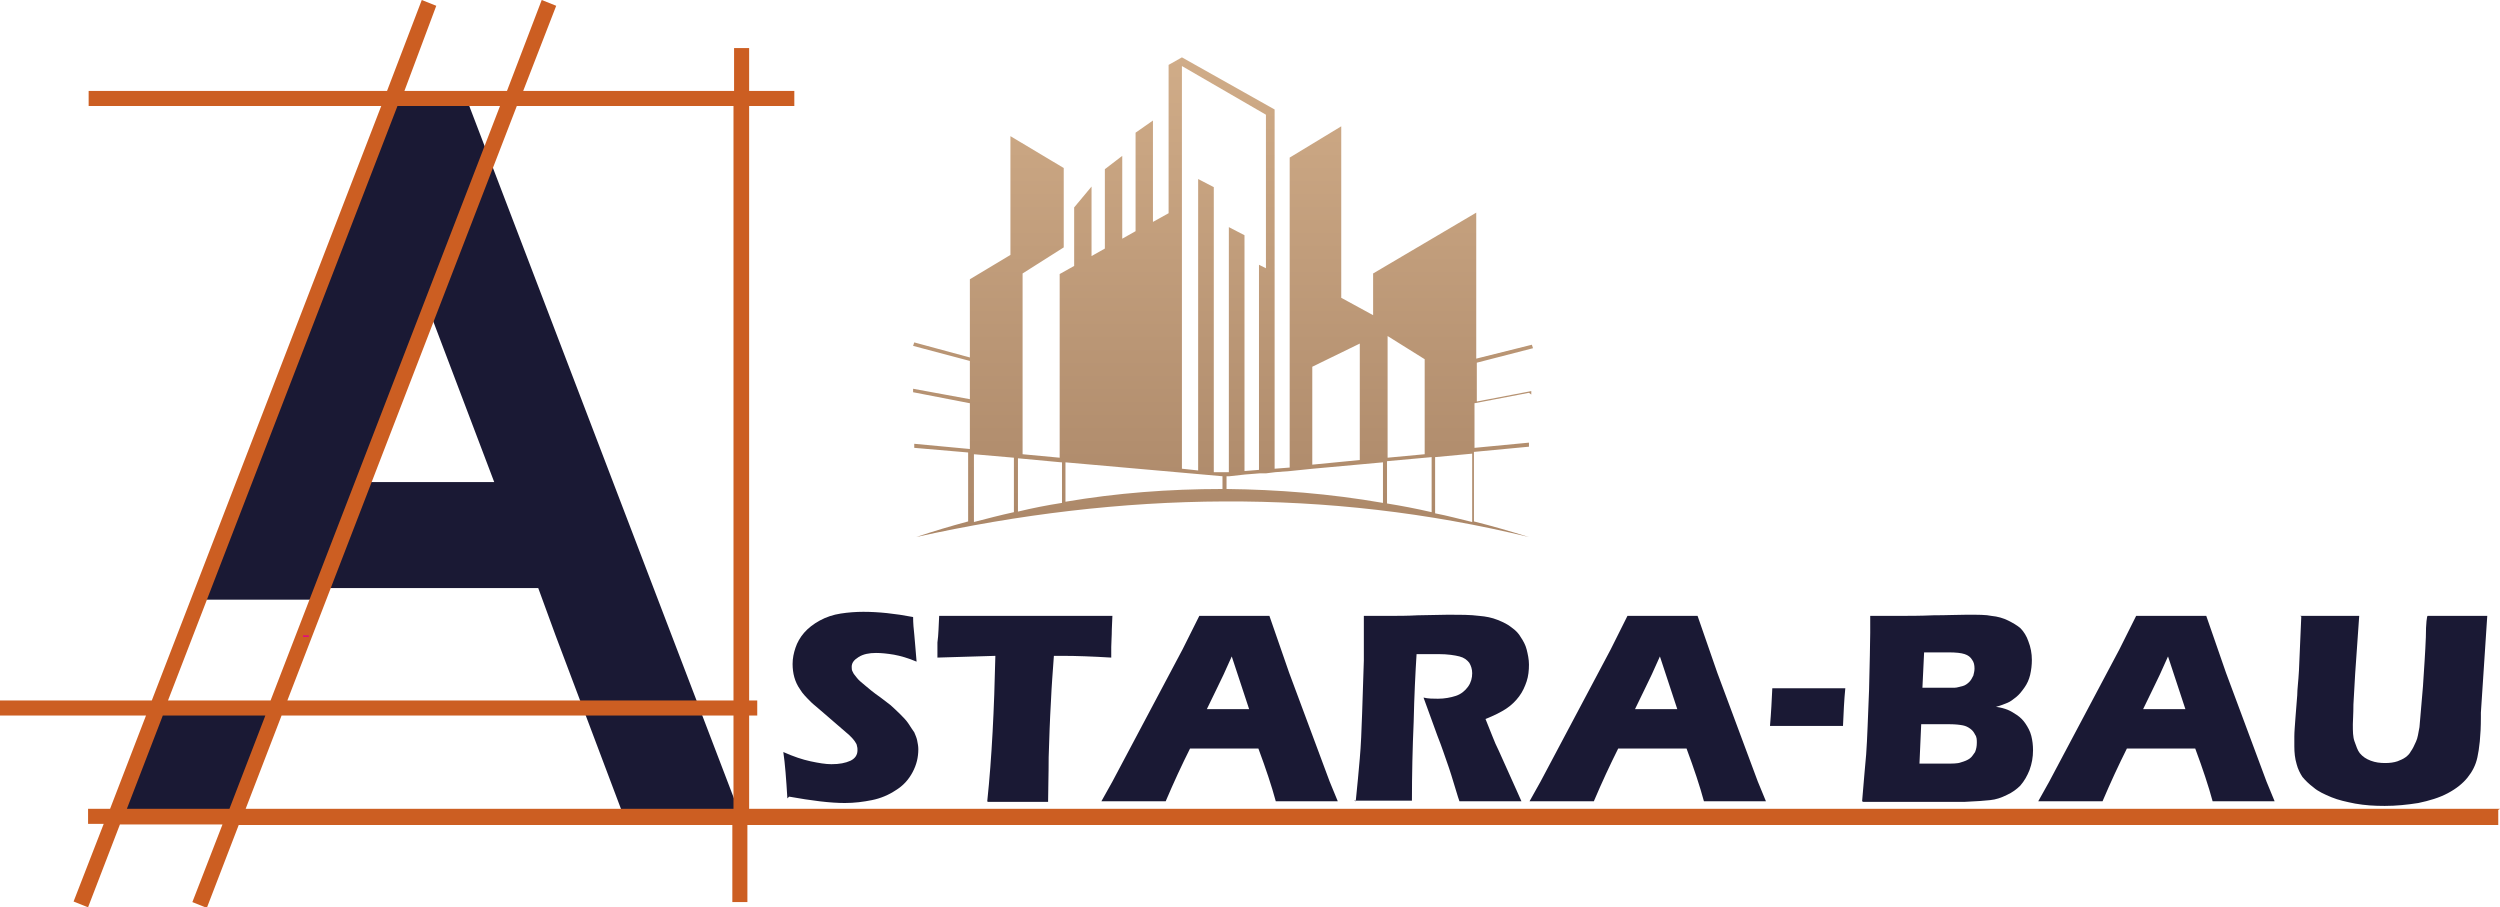
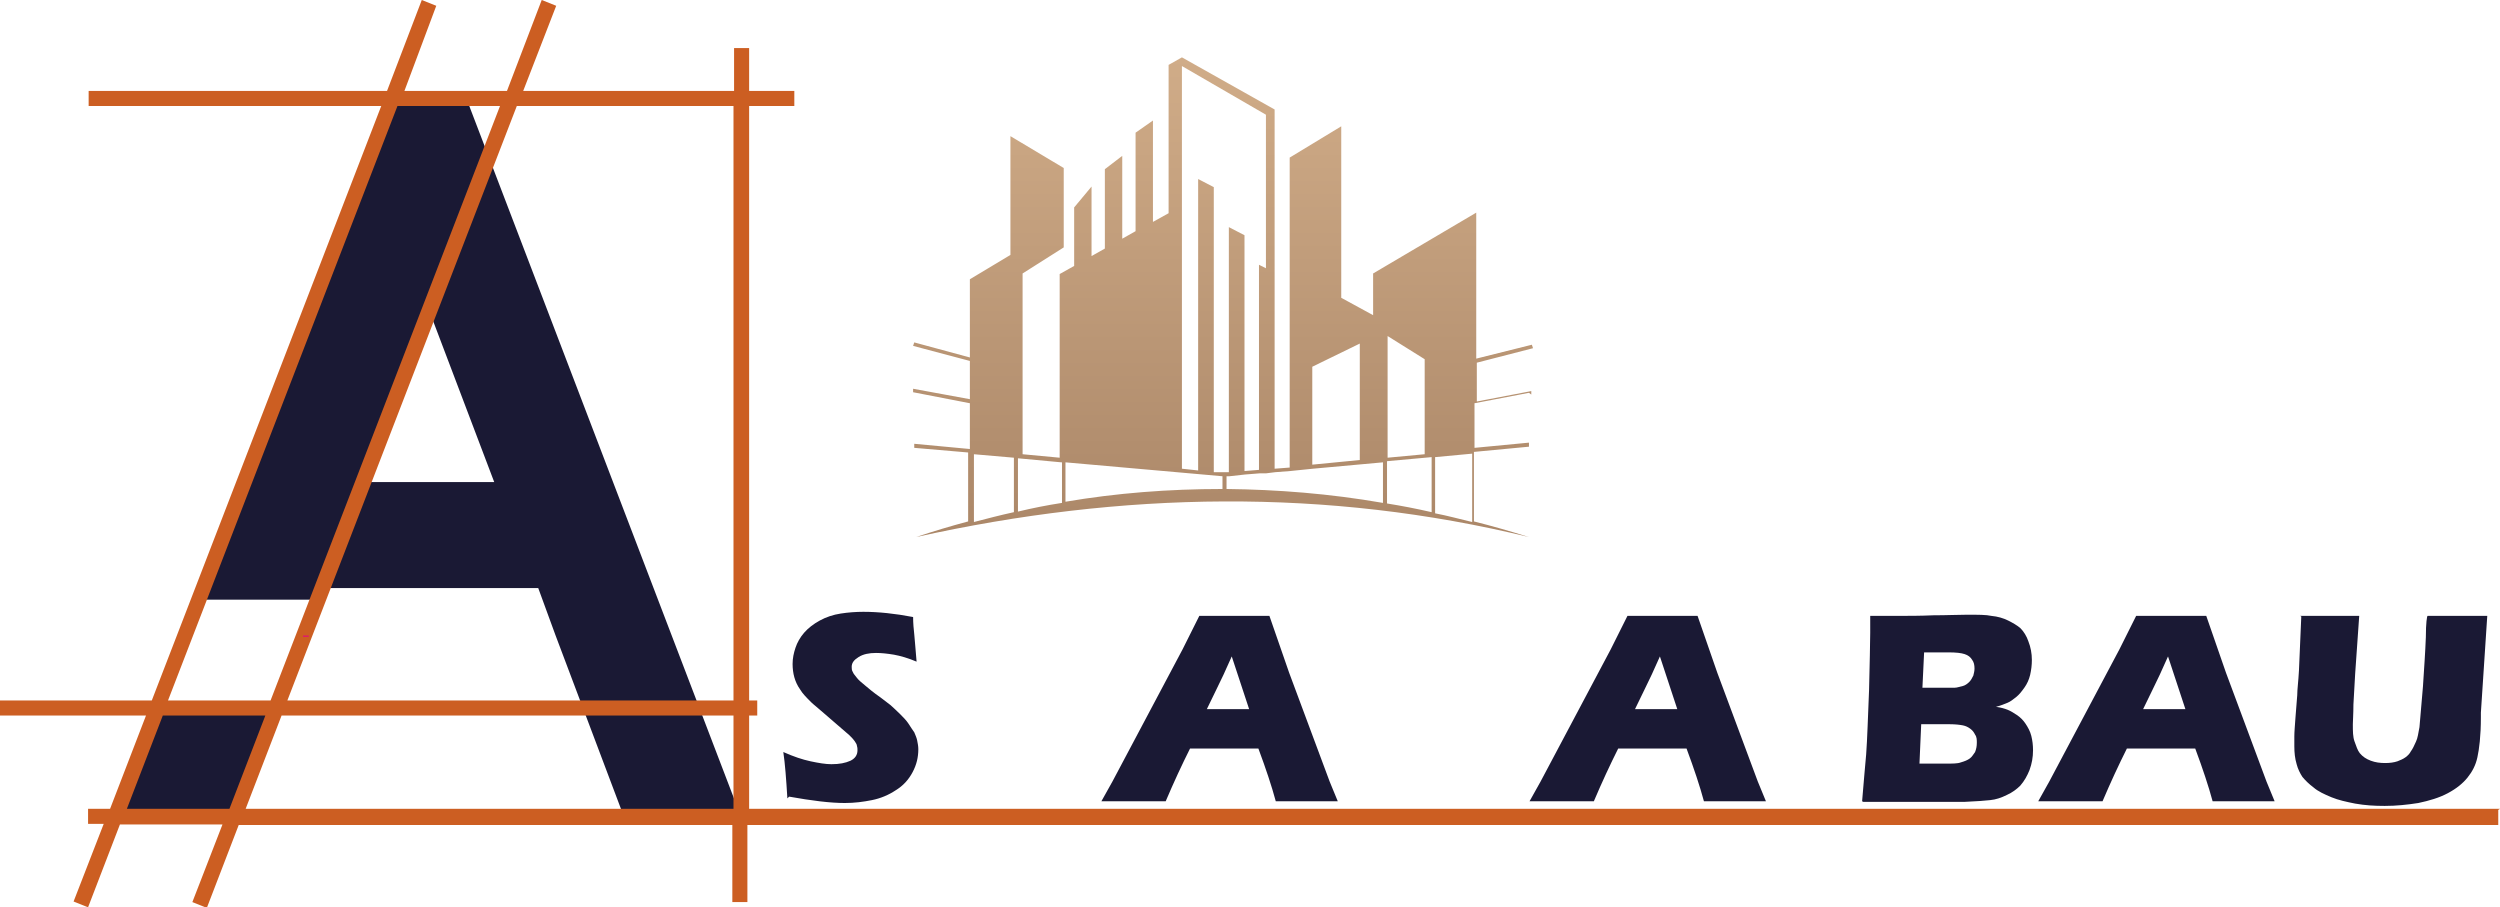
<svg xmlns="http://www.w3.org/2000/svg" id="Ebene_1" data-name="Ebene 1" width="43.15" height="15.66" viewBox="0 0 43.15 15.66">
  <defs>
    <linearGradient id="Unbenannter_Verlauf_5" data-name="Unbenannter Verlauf 5" x1="21.12" y1="9.3" x2="21.12" y2=".99" gradientUnits="userSpaceOnUse">
      <stop offset="0" stop-color="#ab8768" />
      <stop offset="1" stop-color="#d0ac88" />
    </linearGradient>
  </defs>
  <path d="M2.7,12.22h2.04l-.67,1.8H1.99l.71-1.8ZM12.77,14.02h-2.03l-1.15-3.05h0l-.3-.82h-3.72l-.08.2h-2.04L6.81,1.83h1.29l4.66,12.19ZM8.53,8.32l-1.1-2.9c-.13.57-1.1,2.9-1.1,2.9h2.2Z" style="fill: #1a1934;" />
  <path d="M43.15,13.96H12.93v-1.61h.14v-.26h-.14V1.83h.78v-.26h-.78v-.74h-.26v.74h-3.64l.57-1.47-.25-.1-.6,1.57h-1.77L7.53.1l-.25-.1-.6,1.57H1.53v.26h5.05l-3.96,10.26H0v.26h2.52l-.62,1.61h-.38v.26h.27l-.52,1.34.25.1.55-1.43h1.77l-.52,1.34.25.1.55-1.43h8.52v1.33h.26v-1.33h30.22v-.26ZM12.66,1.83v10.26h-7.7L8.92,1.83h3.74ZM6.86,1.83h1.77l-3.96,10.26h-1.77L6.86,1.83ZM2.19,13.96l.62-1.61h1.77l-.62,1.61h-1.77ZM4.24,13.96l.62-1.61h7.8v1.61H4.24Z" style="fill: #cc5e22;" />
  <path d="M26.43,6.81v-.06s-.94.18-.94.18v-.67l.97-.25-.02-.06-.96.24v-2.52l-1.78,1.05v.72l-.55-.3v-2.96l-.89.54v5.35l-.26.02V1.89l-1.6-.9v.15l1.45.84v2.65s-.12-.06-.12-.06v3.54l-.25.02v-4.07l-.27-.14v4.23h-.07s-.03,0-.03,0h-.16V3.23l-.27-.14v5.03h0s-.28-.03-.28-.03h0V.99l-.23.13v2.56l-.27.15v-1.75l-.3.21v1.7l-.23.13v-1.43l-.3.23v1.37l-.23.13v-1.2l-.3.36v1.01h0l-.25.14v3.17l-.64-.06h0v-3.12l.71-.45v-1.37l-.92-.55v2.05l-.7.42v1.35l-.96-.26-.02.06.98.26v.66l-.98-.18v.06s.98.19.98.19v.79l-.96-.09v.07s.93.08.93.08v1.19c-.3.08-.6.17-.9.27,3.56-.79,7.09-.85,10.58,0-.32-.1-.63-.19-.95-.27v-1.2l.95-.09v-.07s-.94.09-.94.09v-.77l.94-.18ZM17.5,8.84c-.23.05-.46.11-.69.17v-1.17l.69.06v.94ZM18.33,8.68c-.26.04-.51.09-.76.15v-.92l.75.07h0s.01,0,.01,0v.7ZM21.1,8.44c-.93,0-1.83.07-2.71.22v-.68l2.71.24v.22ZM23.95,5.8l.64.4v1.64l-.64.06v-2.1ZM22.65,6.33l.82-.4v2.01l-.82.08v-1.69ZM23.87,8.68c-.92-.16-1.82-.23-2.7-.24v-.22h.05s.27-.03.27-.03l.25-.02h.11s.16-.02.16-.02h0s.26-.02.26-.02l.39-.04,1.21-.11v.71ZM24.71,8.84c-.26-.06-.52-.11-.77-.15v-.73l.77-.07v.95ZM25.41,9.01c-.21-.05-.43-.11-.64-.15v-.97l.64-.06v1.18Z" style="fill: url(#Unbenannter_Verlauf_5);" />
  <g>
    <path d="M13.59,13.78c-.02-.33-.04-.6-.07-.8.18.08.33.13.47.16.14.03.26.05.36.05.14,0,.24-.02.33-.06.08-.04.12-.1.12-.18,0-.03,0-.05-.01-.08,0-.02-.02-.05-.04-.08-.02-.03-.05-.06-.09-.1l-.44-.38c-.1-.09-.18-.15-.22-.19-.08-.08-.15-.15-.19-.22-.05-.07-.08-.14-.1-.21-.02-.07-.03-.15-.03-.23,0-.1.02-.19.05-.28.03-.09.08-.18.15-.26.07-.08.16-.15.27-.21.11-.06.23-.1.36-.12.13-.02.26-.03.39-.03.26,0,.55.03.86.09,0,.11.01.21.02.3s.02.25.04.47c-.14-.06-.28-.1-.39-.12-.12-.02-.22-.03-.31-.03-.12,0-.22.02-.3.07s-.12.1-.12.17c0,.03,0,.06.02.09.01.03.04.06.07.1.03.04.08.08.14.13.06.05.14.12.27.21l.17.13s.1.09.16.15.11.11.15.17c.04.06.07.11.1.15.02.05.04.09.05.14.01.05.02.1.02.15,0,.14-.03.27-.1.4-.07.13-.16.23-.29.31-.12.08-.26.14-.41.17-.15.03-.3.05-.47.05-.25,0-.57-.04-.96-.11Z" style="fill: #1a1934;" />
-     <path d="M17.04,13.83c.08-.76.12-1.6.14-2.51l-1,.03v-.26c.02-.14.02-.29.03-.46.44,0,.96,0,1.55,0h.58s.56,0,.56,0h.3s-.01.23-.01.23c0,.12-.01.23-.01.31,0,.08,0,.14,0,.18-.33-.02-.61-.03-.83-.03h-.16c-.02.28-.04.53-.05.77-.02.34-.03.66-.04.98,0,.32-.01.57-.01.77-.26,0-.42,0-.5,0-.07,0-.25,0-.54,0Z" style="fill: #1a1934;" />
    <path d="M19.01,13.83l.19-.34,1.21-2.28.13-.26c.04-.08.09-.18.16-.32.28,0,.48,0,.6,0,.22,0,.42,0,.61,0l.34.98.7,1.88.14.34c-.27,0-.44,0-.49,0-.13,0-.32,0-.58,0-.07-.26-.17-.56-.3-.91h-1.18c-.14.28-.28.58-.42.91-.29,0-.47,0-.54,0-.12,0-.31,0-.58,0ZM20.83,12.24h.73c-.18-.55-.28-.85-.3-.91-.1.23-.19.42-.26.56l-.17.35Z" style="fill: #1a1934;" />
-     <path d="M23.4,13.83c.03-.28.05-.52.07-.74.02-.22.03-.48.04-.77.01-.29.02-.6.03-.92,0-.32,0-.58,0-.77.2,0,.35,0,.47,0s.28,0,.46-.01c.18,0,.35-.01.53-.01.2,0,.38,0,.53.02.12.01.22.03.32.07s.18.08.24.13c.07.05.12.1.16.17.04.06.08.13.1.21.02.08.04.17.04.26,0,.1-.01.2-.04.29-.03.09-.07.18-.13.26-.06.08-.13.15-.22.21-.09.06-.21.12-.36.18l.12.3c.03.08.07.17.11.25l.31.69s.04.09.08.18c-.26,0-.43,0-.52,0-.11,0-.3,0-.55,0-.03-.08-.07-.23-.14-.45-.03-.09-.05-.16-.07-.21-.04-.11-.09-.27-.17-.47l-.24-.66c.08.02.17.02.25.02.11,0,.22-.02.31-.05s.16-.09.21-.16c.05-.07.07-.15.07-.23,0-.07-.02-.13-.05-.18-.04-.05-.09-.09-.17-.11-.08-.02-.2-.04-.36-.04-.05,0-.11,0-.17,0-.06,0-.13,0-.21,0-.02.32-.04.71-.05,1.17-.02.46-.03.91-.03,1.36-.26,0-.43,0-.51,0-.09,0-.25,0-.49,0Z" style="fill: #1a1934;" />
    <path d="M26.4,13.83l.19-.34,1.21-2.28.13-.26c.04-.08.09-.18.16-.32.28,0,.48,0,.6,0,.22,0,.42,0,.61,0l.34.98.7,1.88.14.34c-.27,0-.44,0-.49,0-.13,0-.32,0-.58,0-.07-.26-.17-.56-.3-.91h-1.18c-.14.28-.28.58-.42.91-.29,0-.47,0-.54,0-.12,0-.31,0-.58,0ZM28.22,12.24h.73c-.18-.55-.28-.85-.3-.91-.1.23-.19.42-.26.56l-.17.35Z" style="fill: #1a1934;" />
-     <path d="M30.55,12.53c.02-.23.03-.44.04-.65.22,0,.43,0,.63,0s.41,0,.63,0c-.02.2-.03.42-.04.65-.22,0-.43,0-.63,0s-.41,0-.63,0Z" style="fill: #1a1934;" />
    <path d="M32.14,13.83c.03-.34.05-.61.07-.81.02-.27.03-.64.05-1.11.01-.47.02-.8.02-.99,0-.07,0-.17,0-.29.21,0,.37,0,.49,0,.17,0,.37,0,.6-.01.23,0,.42-.01.58-.01.2,0,.33,0,.42.02.11.01.21.04.29.08.08.04.15.08.21.13.06.06.11.14.14.23.04.1.06.21.06.32,0,.09-.01.17-.03.26-.02.08-.05.15-.1.22s-.09.12-.14.16c-.05.04-.1.08-.15.1-.05.02-.12.05-.2.07.08.01.15.03.2.05s.1.05.16.09c.06.04.11.09.15.15s.08.13.1.21c.02.08.03.16.03.25,0,.12-.02.23-.06.34-.04.1-.09.19-.16.27-.06.06-.14.12-.23.16-.1.05-.19.08-.29.09-.08.01-.23.02-.44.03-.21,0-.44,0-.68,0h-.62s-.45,0-.45,0ZM33.13,13.18h.45c.12,0,.21,0,.26-.02.07-.02.12-.04.16-.07.04-.03.06-.07.09-.11.02-.05.03-.1.03-.16,0-.05,0-.1-.03-.14-.02-.04-.04-.07-.08-.1s-.08-.05-.13-.06c-.05-.01-.13-.02-.23-.02h-.49l-.03.68ZM33.18,11.87h.33c.11,0,.19,0,.23,0s.09-.02.14-.03c.04-.01.08-.04.11-.07.03-.03.05-.07.07-.11.01-.04.02-.08.02-.12,0-.06-.01-.11-.04-.15-.03-.05-.07-.08-.13-.1s-.15-.03-.28-.03h-.42l-.03.63Z" style="fill: #1a1934;" />
    <path d="M35.18,13.83l.19-.34,1.21-2.28.13-.26c.04-.08.09-.18.16-.32.28,0,.48,0,.6,0,.22,0,.42,0,.61,0l.34.98.7,1.88.14.34c-.27,0-.44,0-.49,0-.13,0-.32,0-.58,0-.07-.26-.17-.56-.3-.91h-1.18c-.14.28-.28.58-.42.91-.29,0-.47,0-.54,0-.12,0-.31,0-.58,0ZM36.99,12.24h.73c-.18-.55-.28-.85-.3-.91-.1.23-.19.42-.26.56l-.17.35Z" style="fill: #1a1934;" />
    <path d="M39.7,10.63c.24,0,.42,0,.52,0,.12,0,.29,0,.5,0l-.07,1c-.01.19-.02.36-.03.53,0,.16-.01.28-.01.34,0,.12,0,.22.03.3s.05.15.09.2c.05.06.11.1.19.13s.16.04.25.04c.08,0,.15-.01.21-.03.05-.02.1-.04.14-.07.04-.03.07-.06.09-.1.03-.04.06-.1.09-.17.03-.06.04-.15.06-.25.01-.1.03-.34.06-.7.02-.31.04-.59.05-.85,0-.25.02-.37.03-.37h1.03l-.11,1.67s0,.06,0,.08c0,.33-.03.55-.06.69s-.09.25-.17.35c-.08.1-.19.19-.34.27-.15.08-.32.13-.51.17-.19.03-.38.05-.58.05-.18,0-.34-.01-.51-.04-.15-.03-.29-.06-.41-.11-.12-.05-.23-.1-.31-.17-.08-.06-.14-.12-.19-.18-.04-.06-.08-.14-.1-.22-.03-.1-.04-.2-.04-.31,0-.04,0-.09,0-.17s.01-.18.02-.33l.03-.38c0-.1.02-.24.03-.43l.04-.93Z" style="fill: #1a1934;" />
  </g>
  <rect x="5.23" y="10.97" width=".1" height=".02" style="fill: #e4087e;" />
-   <rect x="5.23" y="10.97" width=".1" height=".02" style="fill: #e4087e;" />
</svg>